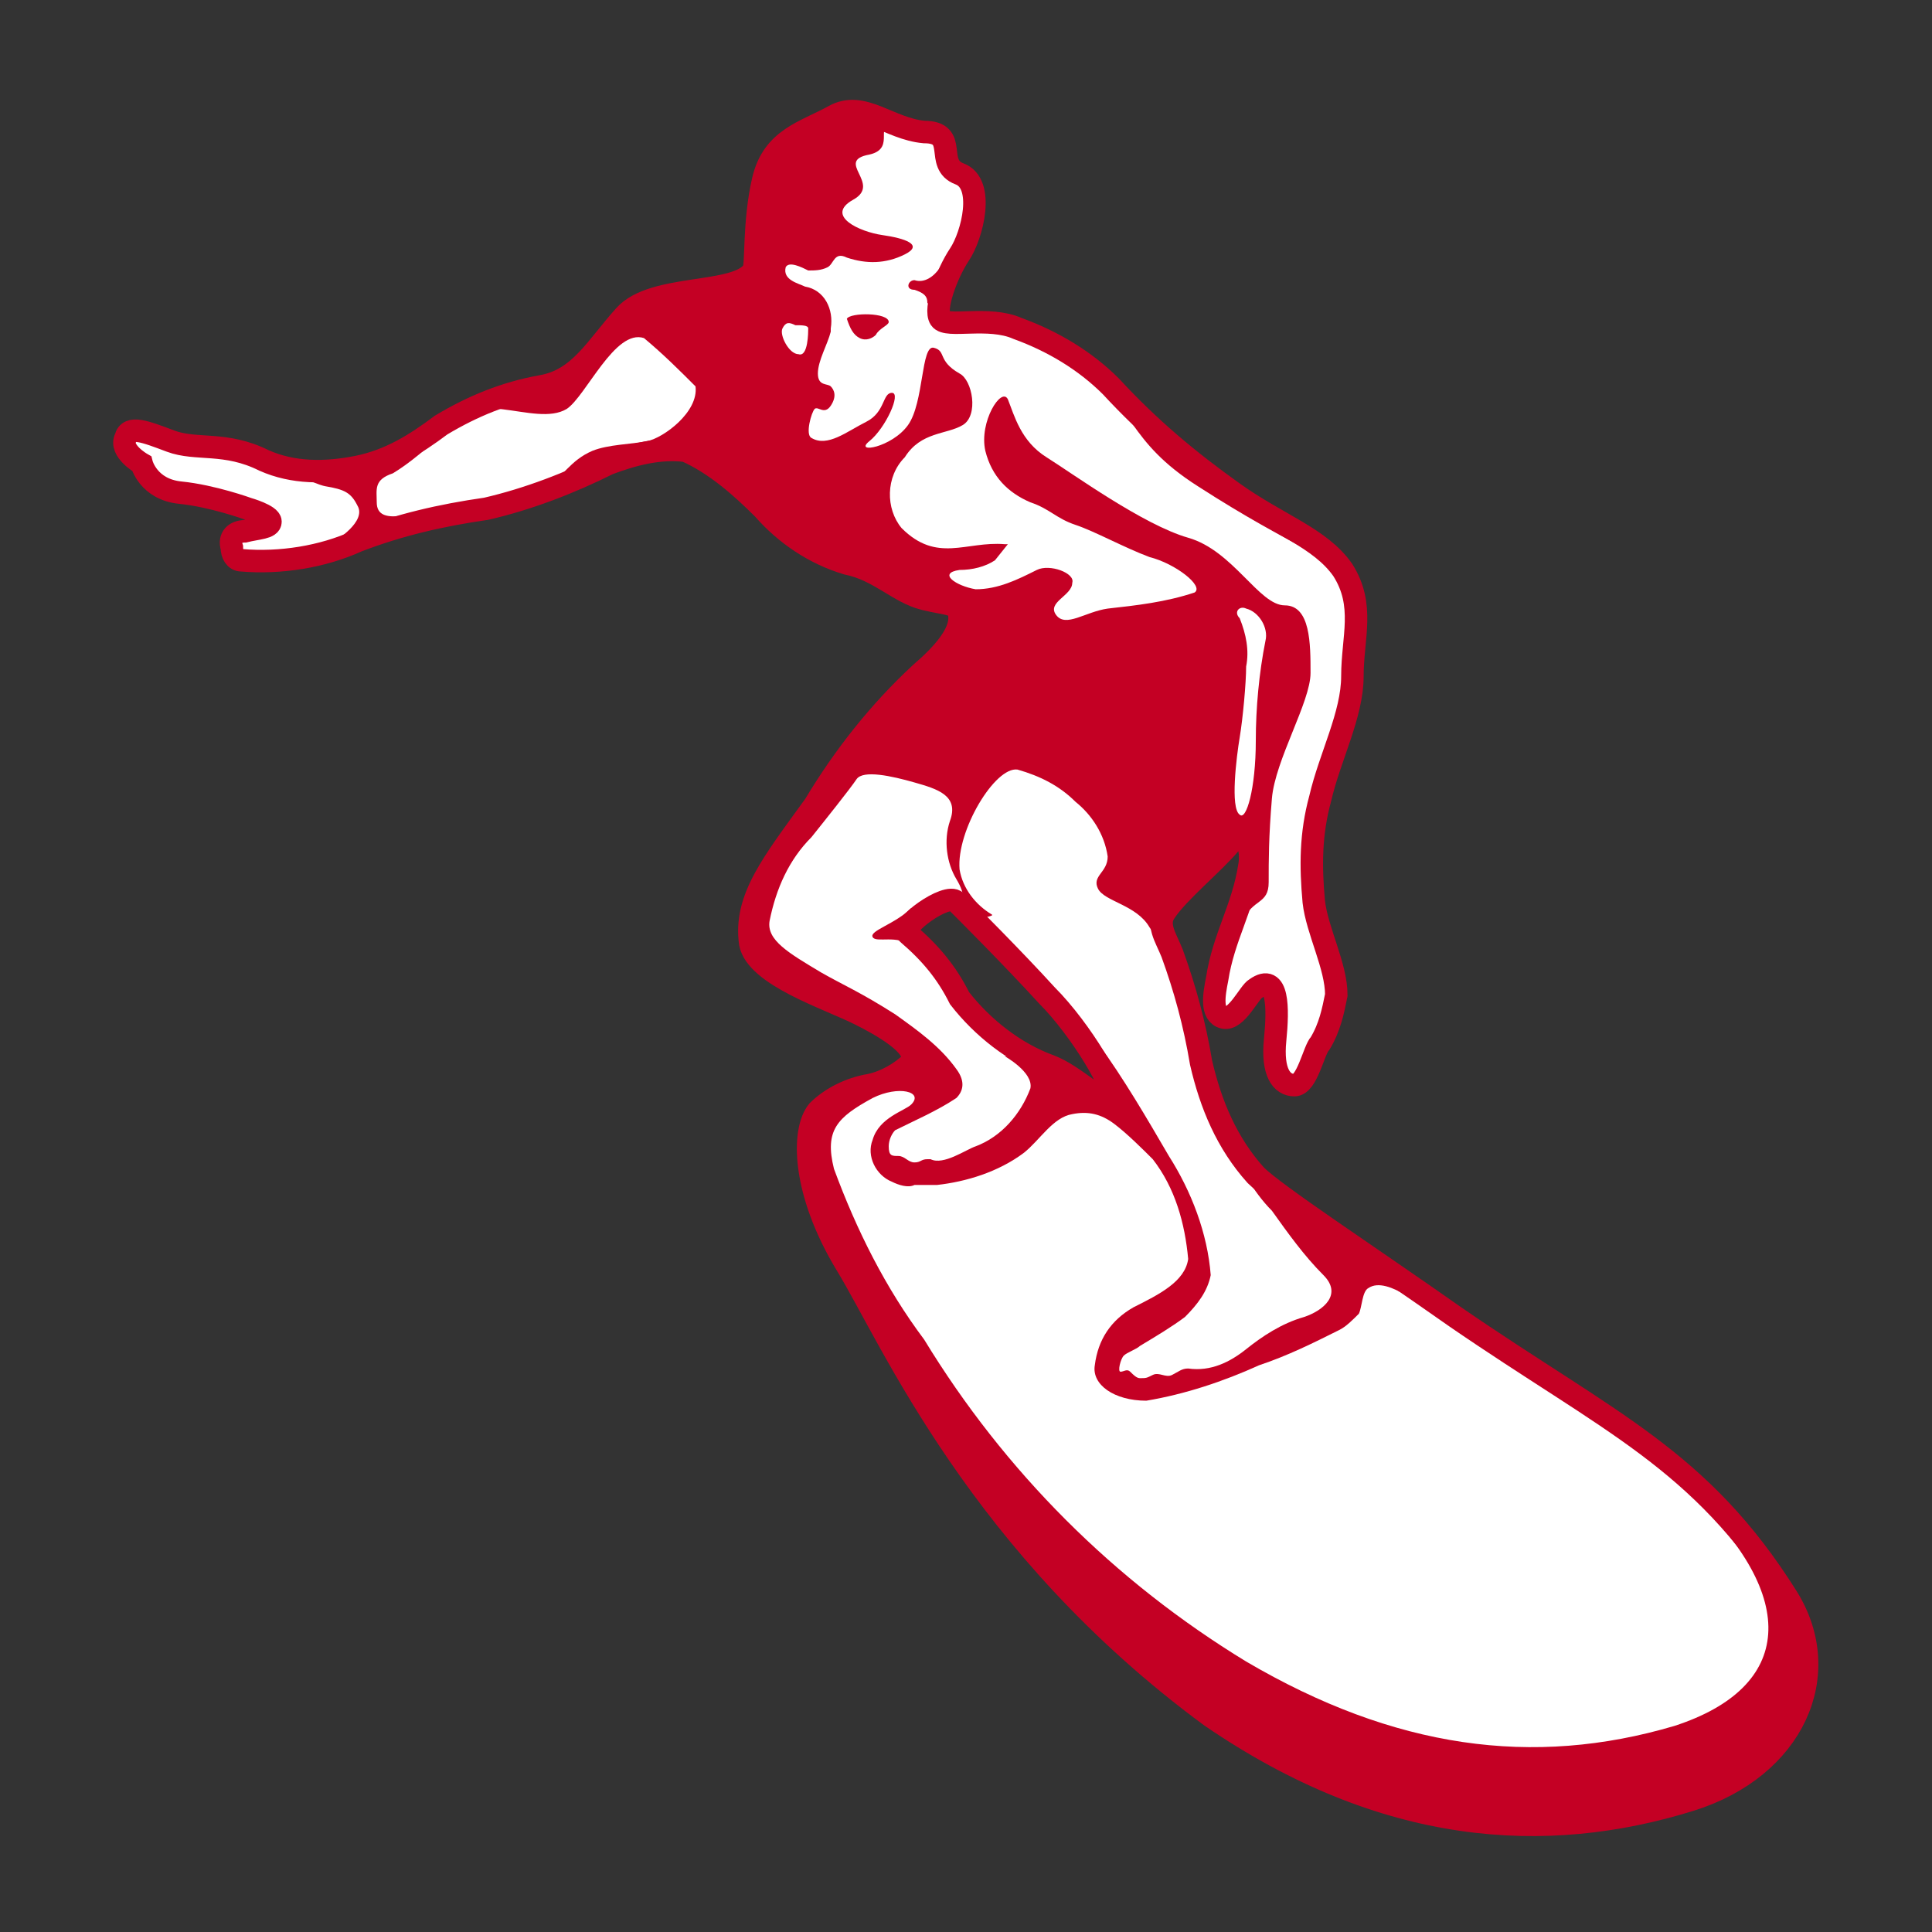
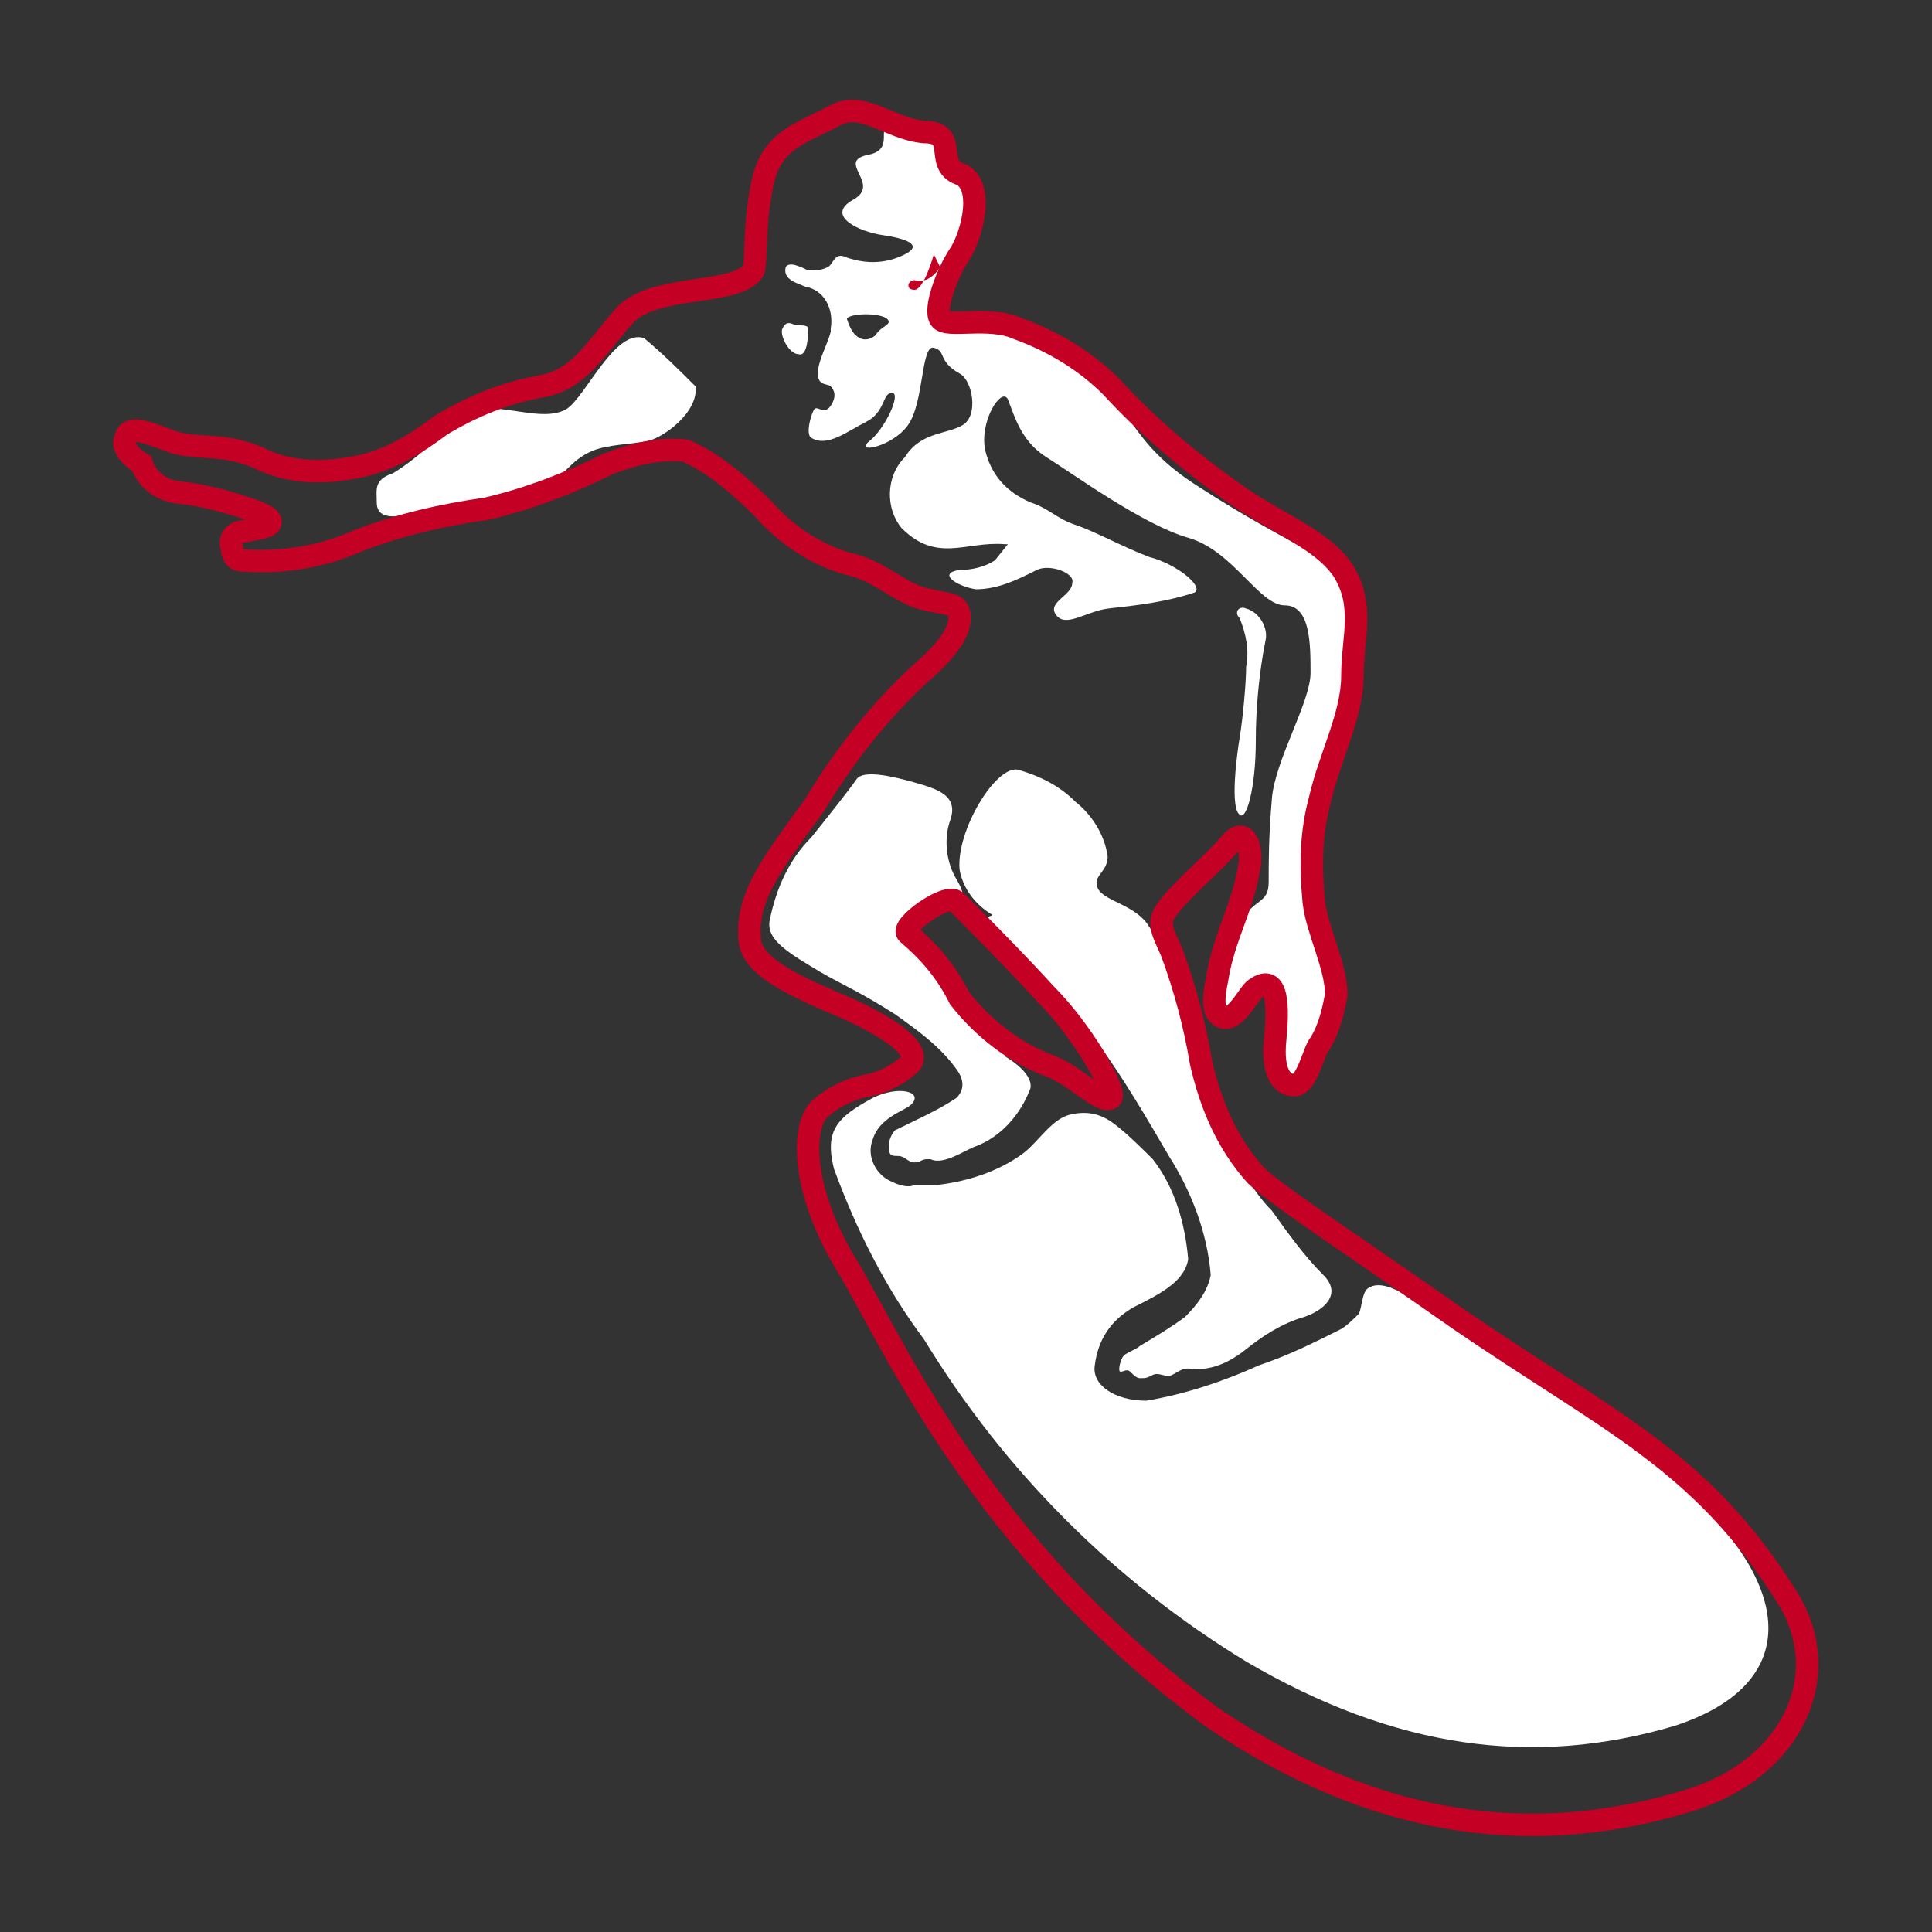
<svg xmlns="http://www.w3.org/2000/svg" xmlns:xlink="http://www.w3.org/1999/xlink" version="1.1" id="レイヤー_1" x="0px" y="0px" viewBox="0 0 60 60" style="enable-background:new 0 0 60 60;" xml:space="preserve">
  <rect x="0" y="0" width="60" height="60" fill="#333333" stroke="none" />
  <style type="text/css">
	.st0{fill-rule:evenodd;clip-rule:evenodd;fill:#C40024;}
	.st1{clip-path:url(#SVGID_2_);}
	.st2{fill-rule:evenodd;clip-rule:evenodd;fill:#FFFFFF;}
	.st3{fill:none;stroke:#C40024;stroke-width:0.698;stroke-miterlimit:10;}
	.st4{fill:#FFFFFF;}
</style>
  <g id="レイヤー_2_1_">
    <g id="design">
-       <path class="st0" d="M55.5,49.6c-2.7-4.3-5.5-5.4-10.3-8.7c-2.7-1.9-5.6-3.8-6.2-4.4c-0.9-1-1.4-2.2-1.7-3.5    c-0.2-1.2-0.5-2.3-0.9-3.4c-0.2-0.5-0.5-0.9-0.2-1.3c0.4-0.6,1.5-1.5,2-2.1s0.7,0.2,0.6,0.7c-0.2,1.3-0.8,2.2-1,3.5    c-0.1,0.5-0.2,1.1,0.2,1.2s0.8-0.8,1-0.9c0.7-0.5,0.7,0.6,0.6,1.6s0.2,1.4,0.6,1.4c0.4,0,0.6-1.1,0.8-1.3c0.3-0.5,0.4-1,0.5-1.5    c0-0.9-0.6-2-0.7-2.9c-0.1-1.1-0.1-2.1,0.2-3.2c0.3-1.3,1-2.6,1-3.8s0.4-2.2-0.3-3.3c-0.7-1-2-1.4-3.4-2.4c-1.4-1-2.6-2-3.8-3.3    c-0.8-0.8-1.8-1.4-2.9-1.8c-0.9-0.4-2.2,0-2.4-0.3c-0.2-0.3,0.2-1.4,0.6-2s0.8-2.2,0-2.5c-0.8-0.3,0-1.3-1.1-1.3    c-1.1-0.1-1.9-1-2.8-0.5S24,4.3,23.7,5.6s-0.2,2.6-0.3,2.8c-0.5,0.8-3.1,0.4-4,1.4s-1.4,2-2.6,2.2c-1.1,0.2-2.1,0.6-3.1,1.2    c-0.8,0.6-1.6,1.1-2.6,1.3c-1,0.2-2,0.2-2.9-0.2c-1.2-0.6-2.1-0.3-2.9-0.6S4,13.2,3.9,13.6c-0.2,0.4,0.5,0.8,0.5,0.8    s0.2,0.8,1.2,0.9s2.1,0.5,2.1,0.5s0.7,0.2,0.7,0.4c0,0.2-0.4,0.2-0.8,0.3c-0.3,0-0.5,0.2-0.4,0.5c0,0.2,0.1,0.4,0.3,0.4    c1.2,0.1,2.5-0.1,3.6-0.6c1.3-0.5,2.6-0.8,4-1c1.3-0.3,2.6-0.8,3.8-1.4c0.8-0.3,1.6-0.5,2.4-0.4c0.9,0.4,1.7,1.1,2.4,1.8    c0.7,0.8,1.6,1.4,2.6,1.7c1,0.2,1.6,0.9,2.4,1.1s1.1,0.1,1.1,0.6s-0.5,1.1-1.2,1.7c-1.3,1.2-2.4,2.6-3.3,4.1    c-1.3,1.8-2.2,2.9-2,4.3c0.2,1,2.4,1.7,3.4,2.2c0.6,0.3,1.9,1,1.6,1.5c-0.3,0.3-0.8,0.6-1.3,0.7c-0.6,0.1-1.2,0.4-1.6,0.8    c-0.5,0.6-0.5,2.5,0.9,4.8s4.1,8.7,11.3,14C43,57,48,57.3,52.5,55.9C55.7,54.9,57,52,55.5,49.6z M34.5,34.1    c-0.3,0.2-1.1-0.7-1.9-1c-1.1-0.4-2.1-1.2-2.8-2.1c-0.4-0.8-0.9-1.4-1.6-2c-0.3-0.2,1.2-1.3,1.5-1s1.8,1.8,2.8,2.9    C33.6,32,34.7,33.9,34.5,34.1L34.5,34.1z" />
      <g>
        <defs>
          <path id="SVGID_1_" d="M55.5,49.6c-2.7-4.3-5.5-5.4-10.3-8.7c-2.7-1.9-5.6-3.8-6.2-4.4c-0.9-1-1.4-2.2-1.7-3.5      c-0.2-1.2-0.5-2.3-0.9-3.4c-0.2-0.5-0.5-0.9-0.2-1.3c0.4-0.6,1.5-1.5,2-2.1s0.7,0.2,0.6,0.7c-0.2,1.3-0.8,2.2-1,3.5      c-0.1,0.5-0.2,1.1,0.2,1.2s0.8-0.8,1-0.9c0.7-0.5,0.7,0.6,0.6,1.6s0.2,1.4,0.6,1.4c0.4,0,0.6-1.1,0.8-1.3c0.3-0.5,0.4-1,0.5-1.5      c0-0.9-0.6-2-0.7-2.9c-0.1-1.1-0.1-2.1,0.2-3.2c0.3-1.3,1-2.6,1-3.8s0.4-2.2-0.3-3.3c-0.7-1-2-1.4-3.4-2.4c-1.4-1-2.6-2-3.8-3.3      c-0.8-0.8-1.8-1.4-2.9-1.8c-0.9-0.4-2.2,0-2.4-0.3c-0.2-0.3,0.2-1.4,0.6-2s0.8-2.2,0-2.5c-0.8-0.3,0-1.3-1.1-1.3      c-1.1-0.1-1.9-1-2.8-0.5S24,4.3,23.7,5.6s-0.2,2.6-0.3,2.8c-0.5,0.8-3.1,0.4-4,1.4s-1.4,2-2.6,2.2c-1.1,0.2-2.1,0.6-3.1,1.2      c-0.8,0.6-1.6,1.1-2.6,1.3c-1,0.2-2,0.2-2.9-0.2c-1.2-0.6-2.1-0.3-2.9-0.6S4,13.2,3.9,13.6c-0.2,0.4,0.5,0.8,0.5,0.8      s0.2,0.8,1.2,0.9s2.1,0.5,2.1,0.5s0.7,0.2,0.7,0.4c0,0.2-0.4,0.2-0.8,0.3c-0.3,0-0.5,0.2-0.4,0.5c0,0.2,0.1,0.4,0.3,0.4      c1.2,0.1,2.5-0.1,3.6-0.6c1.3-0.5,2.6-0.8,4-1c1.3-0.3,2.6-0.8,3.8-1.4c0.8-0.3,1.6-0.5,2.4-0.4c0.9,0.4,1.7,1.1,2.4,1.8      c0.7,0.8,1.6,1.4,2.6,1.7c1,0.2,1.6,0.9,2.4,1.1s1.1,0.1,1.1,0.6s-0.5,1.1-1.2,1.7c-1.3,1.2-2.4,2.6-3.3,4.1      c-1.3,1.8-2.2,2.9-2,4.3c0.2,1,2.4,1.7,3.4,2.2c0.6,0.3,1.9,1,1.6,1.5c-0.3,0.3-0.8,0.6-1.3,0.7c-0.6,0.1-1.2,0.4-1.6,0.8      c-0.5,0.6-0.5,2.5,0.9,4.8s4.1,8.7,11.3,14C43,57,48,57.3,52.5,55.9C55.7,54.9,57,52,55.5,49.6z M34.5,34.1      c-0.3,0.2-1.1-0.7-1.9-1c-1.1-0.4-2.1-1.2-2.8-2.1c-0.4-0.8-0.9-1.4-1.6-2c-0.3-0.2,1.2-1.3,1.5-1s1.8,1.8,2.8,2.9      C33.6,32,34.7,33.9,34.5,34.1L34.5,34.1z" />
        </defs>
        <clipPath id="SVGID_2_">
          <use xlink:href="#SVGID_1_" style="overflow:visible;" />
        </clipPath>
        <g class="st1">
          <path class="st2" d="M13.8,13.4c0.8-1.5,2.8-0.1,3.8-0.7c0.6-0.4,1.5-2.5,2.4-2.2c0.6,0.5,1.1,1,1.6,1.5c0.1,0.8-1,1.6-1.5,1.7      s-1.2,0.1-1.7,0.3c-0.7,0.3-0.9,0.8-1.5,1.2c-0.7,0.4-1.5,0.7-2.3,0.8c-0.7,0.2-1.4-0.1-2,0c-0.6,0.1-0.9,0-0.9-0.4      s-0.1-0.7,0.5-0.9C12.7,14.4,13.3,13.9,13.8,13.4z" />
-           <path class="st2" d="M11.1,15.7c-0.2-0.4-0.4-0.5-1-0.6c-0.6-0.1-6-2.7-6-2.4S2.8,15,2.8,15.1c1.8,1.3,3.6,2.5,5.5,3.7      c0.2-0.1,2.1-2,2.1-2S11.4,16.2,11.1,15.7z" />
          <path class="st2" d="M24.8,11c-0.3,0-0.6-0.6-0.5-0.8s0.2-0.2,0.4-0.1c0.2,0,0.4,0,0.4,0.1S25.1,11.1,24.8,11z" />
          <path class="st2" d="M31.3,12.4c0.2,0.5,0.4,1.3,1.2,1.8s3,2.1,4.4,2.5s2.2,2.1,3,2.1s0.8,1.2,0.8,2.1s-1.1,2.7-1.2,3.9      s-0.1,1.9-0.1,2.6s-0.5,0.5-0.8,1.2c-0.2,0.5-0.3-0.2-0.6-0.5l-0.9,3.7l2.6,2.5l2.5-0.7l0.1-14.3C42,19,41.7,18.6,41.6,18      c-0.3-0.8-1.3-0.9-4.4-2.9c-2.2-1.4-2-2.5-3.6-3.7c-2-1.4-2.6-7.7-2.6-7.7l-3.1,0.3C27,3.7,27.9,4.6,27,4.8      c-1.1,0.2,0.4,0.9-0.5,1.4s0.2,1,0.9,1.1s1.3,0.3,0.7,0.6c-0.6,0.3-1.2,0.3-1.8,0.1c-0.4-0.2-0.4,0.2-0.6,0.3      c-0.2,0.1-0.4,0.1-0.6,0.1c-0.2-0.1-0.6-0.3-0.7-0.1c-0.1,0.4,0.4,0.5,0.6,0.6c0.6,0.1,0.9,0.7,0.8,1.3c0,0,0,0.1,0,0.1      c-0.1,0.4-0.4,0.9-0.4,1.3s0.3,0.3,0.4,0.4s0.2,0.3,0,0.6s-0.4,0-0.5,0.1s-0.3,0.8-0.1,0.9c0.5,0.3,1.1-0.2,1.7-0.5      s0.5-0.9,0.8-0.9s-0.2,1.1-0.7,1.5s0.7,0.2,1.2-0.5s0.4-2.5,0.8-2.4s0.1,0.4,0.8,0.8c0.4,0.2,0.6,1.3,0.1,1.6s-1.3,0.2-1.8,1      c-0.6,0.6-0.6,1.6-0.1,2.2c1.1,1.1,2,0.4,3.2,0.5h0.1c0,0-0.4,0.5-0.4,0.5c-0.3,0.2-0.7,0.3-1.1,0.3c-0.7,0.1-0.1,0.5,0.5,0.6      c0.7,0,1.3-0.3,1.9-0.6c0.4-0.2,1.2,0.1,1.1,0.4c0,0.4-0.8,0.6-0.5,1c0.3,0.4,0.9-0.1,1.6-0.2c0.9-0.1,1.8-0.2,2.7-0.5      c0.3-0.2-0.6-0.9-1.4-1.1c-0.8-0.3-1.7-0.8-2.3-1c-0.6-0.2-0.8-0.5-1.4-0.7c-0.7-0.3-1.2-0.8-1.4-1.6      C30.4,13.1,31.1,12,31.3,12.4z M26.7,10.5c-0.2-0.1-0.3-0.3-0.4-0.6c0.1-0.2,1.3-0.2,1.3,0.1c0,0.1-0.3,0.2-0.4,0.4      C27.1,10.5,26.9,10.6,26.7,10.5z" />
          <path class="st2" d="M29.8,27c-0.1-1.2,1.1-3.2,1.8-3.1c0.7,0.2,1.3,0.5,1.8,1c0.5,0.4,0.9,1,1,1.7c0,0.5-0.5,0.6-0.3,1      c0.2,0.4,1.2,0.5,1.6,1.2c0.4,0.6,0.9,1,1.6,1.2c0,0,0.5,5.1,0.8,5.5c0.4,0.7,0.8,1.5,1.4,2.1c0.5,0.7,1,1.4,1.6,2      c0.6,0.6,0,1.1-0.6,1.3c-0.7,0.2-1.3,0.6-1.8,1c-0.5,0.4-1.1,0.7-1.8,0.6c-0.2,0-0.3,0.1-0.5,0.2s-0.4-0.1-0.6,0      s-0.2,0.1-0.4,0.1c-0.1,0-0.2-0.1-0.3-0.2s-0.2,0-0.3,0c-0.1,0,0-0.4,0.1-0.5s0.4-0.2,0.5-0.3c0.5-0.3,1-0.6,1.4-0.9      c0.4-0.4,0.7-0.8,0.8-1.3c-0.1-1.3-0.6-2.6-1.3-3.7c-0.7-1.2-1.4-2.4-2.2-3.5c-0.4-0.6-0.6,1-1.1,0.8s-1.8-0.4-1.8-0.4      s0.9,0.5,0.8,1c-0.3,0.8-0.9,1.5-1.7,1.8c-0.3,0.1-1,0.6-1.4,0.4C29,36,29,36,28.8,36s-0.2,0.1-0.4,0.1s-0.3-0.2-0.5-0.2      s-0.3,0-0.3-0.3c0-0.2,0.1-0.4,0.2-0.5c0.6-0.3,1.3-0.6,1.9-1c0.2-0.2,0.3-0.5,0-0.9c-0.5-0.7-1.2-1.2-1.9-1.7      c-1.1-0.7-1.6-0.9-2.3-1.3c-1-0.6-1.7-1-1.6-1.6c0.2-1,0.6-1.9,1.3-2.6c0.4-0.5,1.2-1.5,1.4-1.8s1.1-0.1,1.8,0.1      s1.4,0.4,1.1,1.2c-0.2,0.6-0.1,1.3,0.2,1.8c0.3,0.5,0.3,0.8-0.2,1.1s1.5,0.1,1.3,0C30.3,28.1,29.9,27.6,29.8,27z" />
          <path class="st2" d="M34.6,34.9c-0.4-0.3-0.8-0.4-1.3-0.3c-0.6,0.1-1,0.8-1.5,1.2c-0.8,0.6-1.8,0.9-2.7,1c-0.2,0-0.5,0-0.7,0      c-0.2,0.1-0.5,0-0.7-0.1c-0.5-0.2-0.8-0.8-0.6-1.3c0.2-0.7,1-0.9,1.2-1.1c0.4-0.4-0.4-0.6-1.2-0.2c-1.1,0.6-1.5,1-1.2,2.2      c0.7,1.9,1.6,3.7,2.8,5.3c2.5,4.1,5.9,7.5,10,10c4.6,2.7,8.9,3.3,13.3,2c3.7-1.2,3.9-4,0.5-7.2c-1.7-1.5-3.5-2.8-5.4-4      c-0.8-0.5-1.6-0.8-2.3-1.4c-0.5-0.3-1.7-1.4-2.3-1c-0.2,0.1-0.2,0.6-0.3,0.8c-0.2,0.2-0.4,0.4-0.6,0.5c-0.8,0.4-1.6,0.8-2.5,1.1      c-1.1,0.5-2.3,0.9-3.5,1.1c-1,0-1.7-0.5-1.6-1.1c0.1-0.8,0.5-1.4,1.2-1.8c0.8-0.4,1.6-0.8,1.7-1.5c-0.1-1.1-0.4-2.2-1.1-3.1      C35.5,35.7,35,35.2,34.6,34.9z" />
-           <path class="st0" d="M28.3,28.2c-0.5,0.5-1.3,0.7-1.2,0.9s0.8-0.1,1.2,0.3S28.3,28.2,28.3,28.2z" />
-           <path class="st0" d="M29.2,8.3c-0.2,0.3-0.5,0.5-0.8,0.4c-0.2,0-0.3,0.3,0,0.3c0.3,0.1,0.4,0.2,0.4,0.4s0.6-1.1,0.6-1.1      L29.2,8.3z" />
+           <path class="st0" d="M29.2,8.3c-0.2,0.3-0.5,0.5-0.8,0.4c-0.2,0-0.3,0.3,0,0.3s0.6-1.1,0.6-1.1      L29.2,8.3z" />
        </g>
      </g>
      <path class="st3" d="M55.5,49.6c-2.7-4.3-5.5-5.4-10.3-8.7c-2.7-1.9-5.6-3.8-6.2-4.4c-0.9-1-1.4-2.2-1.7-3.5    c-0.2-1.2-0.5-2.3-0.9-3.4c-0.2-0.5-0.5-0.9-0.2-1.3c0.4-0.6,1.5-1.5,2-2.1s0.7,0.2,0.6,0.7c-0.2,1.3-0.8,2.2-1,3.5    c-0.1,0.5-0.2,1.1,0.2,1.2s0.8-0.8,1-0.9c0.7-0.5,0.7,0.6,0.6,1.6s0.2,1.4,0.6,1.4c0.4,0,0.6-1.1,0.8-1.3c0.3-0.5,0.4-1,0.5-1.5    c0-0.9-0.6-2-0.7-2.9c-0.1-1.1-0.1-2.1,0.2-3.2c0.3-1.3,1-2.6,1-3.8s0.4-2.2-0.3-3.3c-0.7-1-2-1.4-3.4-2.4c-1.4-1-2.6-2-3.8-3.3    c-0.8-0.8-1.8-1.4-2.9-1.8c-0.9-0.4-2.2,0-2.4-0.3c-0.2-0.3,0.2-1.4,0.6-2s0.8-2.2,0-2.5c-0.8-0.3,0-1.3-1.1-1.3    c-1.1-0.1-1.9-1-2.8-0.5S24,4.3,23.7,5.6s-0.2,2.6-0.3,2.8c-0.5,0.8-3.1,0.4-4,1.4s-1.4,2-2.6,2.2c-1.1,0.2-2.1,0.6-3.1,1.2    c-0.8,0.6-1.6,1.1-2.6,1.3c-1,0.2-2,0.2-2.9-0.2c-1.2-0.6-2.1-0.3-2.9-0.6S4,13.2,3.9,13.6c-0.2,0.4,0.5,0.8,0.5,0.8    s0.2,0.8,1.2,0.9s2.1,0.5,2.1,0.5s0.7,0.2,0.7,0.4c0,0.2-0.4,0.2-0.8,0.3c-0.3,0-0.5,0.2-0.4,0.5c0,0.2,0.1,0.4,0.3,0.4    c1.2,0.1,2.5-0.1,3.6-0.6c1.3-0.5,2.6-0.8,4-1c1.3-0.3,2.6-0.8,3.8-1.4c0.8-0.3,1.6-0.5,2.4-0.4c0.9,0.4,1.7,1.1,2.4,1.8    c0.7,0.8,1.6,1.4,2.6,1.7c1,0.2,1.6,0.9,2.4,1.1s1.1,0.1,1.1,0.6s-0.5,1.1-1.2,1.7c-1.3,1.2-2.4,2.6-3.3,4.1    c-1.3,1.8-2.2,2.9-2,4.3c0.2,1,2.4,1.7,3.4,2.2c0.6,0.3,1.9,1,1.6,1.5c-0.3,0.3-0.8,0.6-1.3,0.7c-0.6,0.1-1.2,0.4-1.6,0.8    c-0.5,0.6-0.5,2.5,0.9,4.8s4.1,8.7,11.3,14C43,57,48,57.3,52.5,55.9C55.7,54.9,57,52,55.5,49.6z M34.5,34.1    c-0.3,0.2-1.1-0.7-1.9-1c-1.1-0.4-2.1-1.2-2.8-2.1c-0.4-0.8-0.9-1.4-1.6-2c-0.3-0.2,1.2-1.3,1.5-1s1.8,1.8,2.8,2.9    C33.6,32,34.7,33.9,34.5,34.1L34.5,34.1z" />
      <path class="st4" d="M38.5,25.3c0.2,0.2,0.5-0.8,0.5-2.3c0-1,0.1-2.1,0.3-3.1c0.1-0.4-0.2-0.9-0.6-1c-0.2-0.1-0.4,0.1-0.2,0.3    c0.2,0.5,0.3,1,0.2,1.5c0,0.5-0.1,1.6-0.2,2.2S38.2,25.1,38.5,25.3z" />
    </g>
  </g>
</svg>